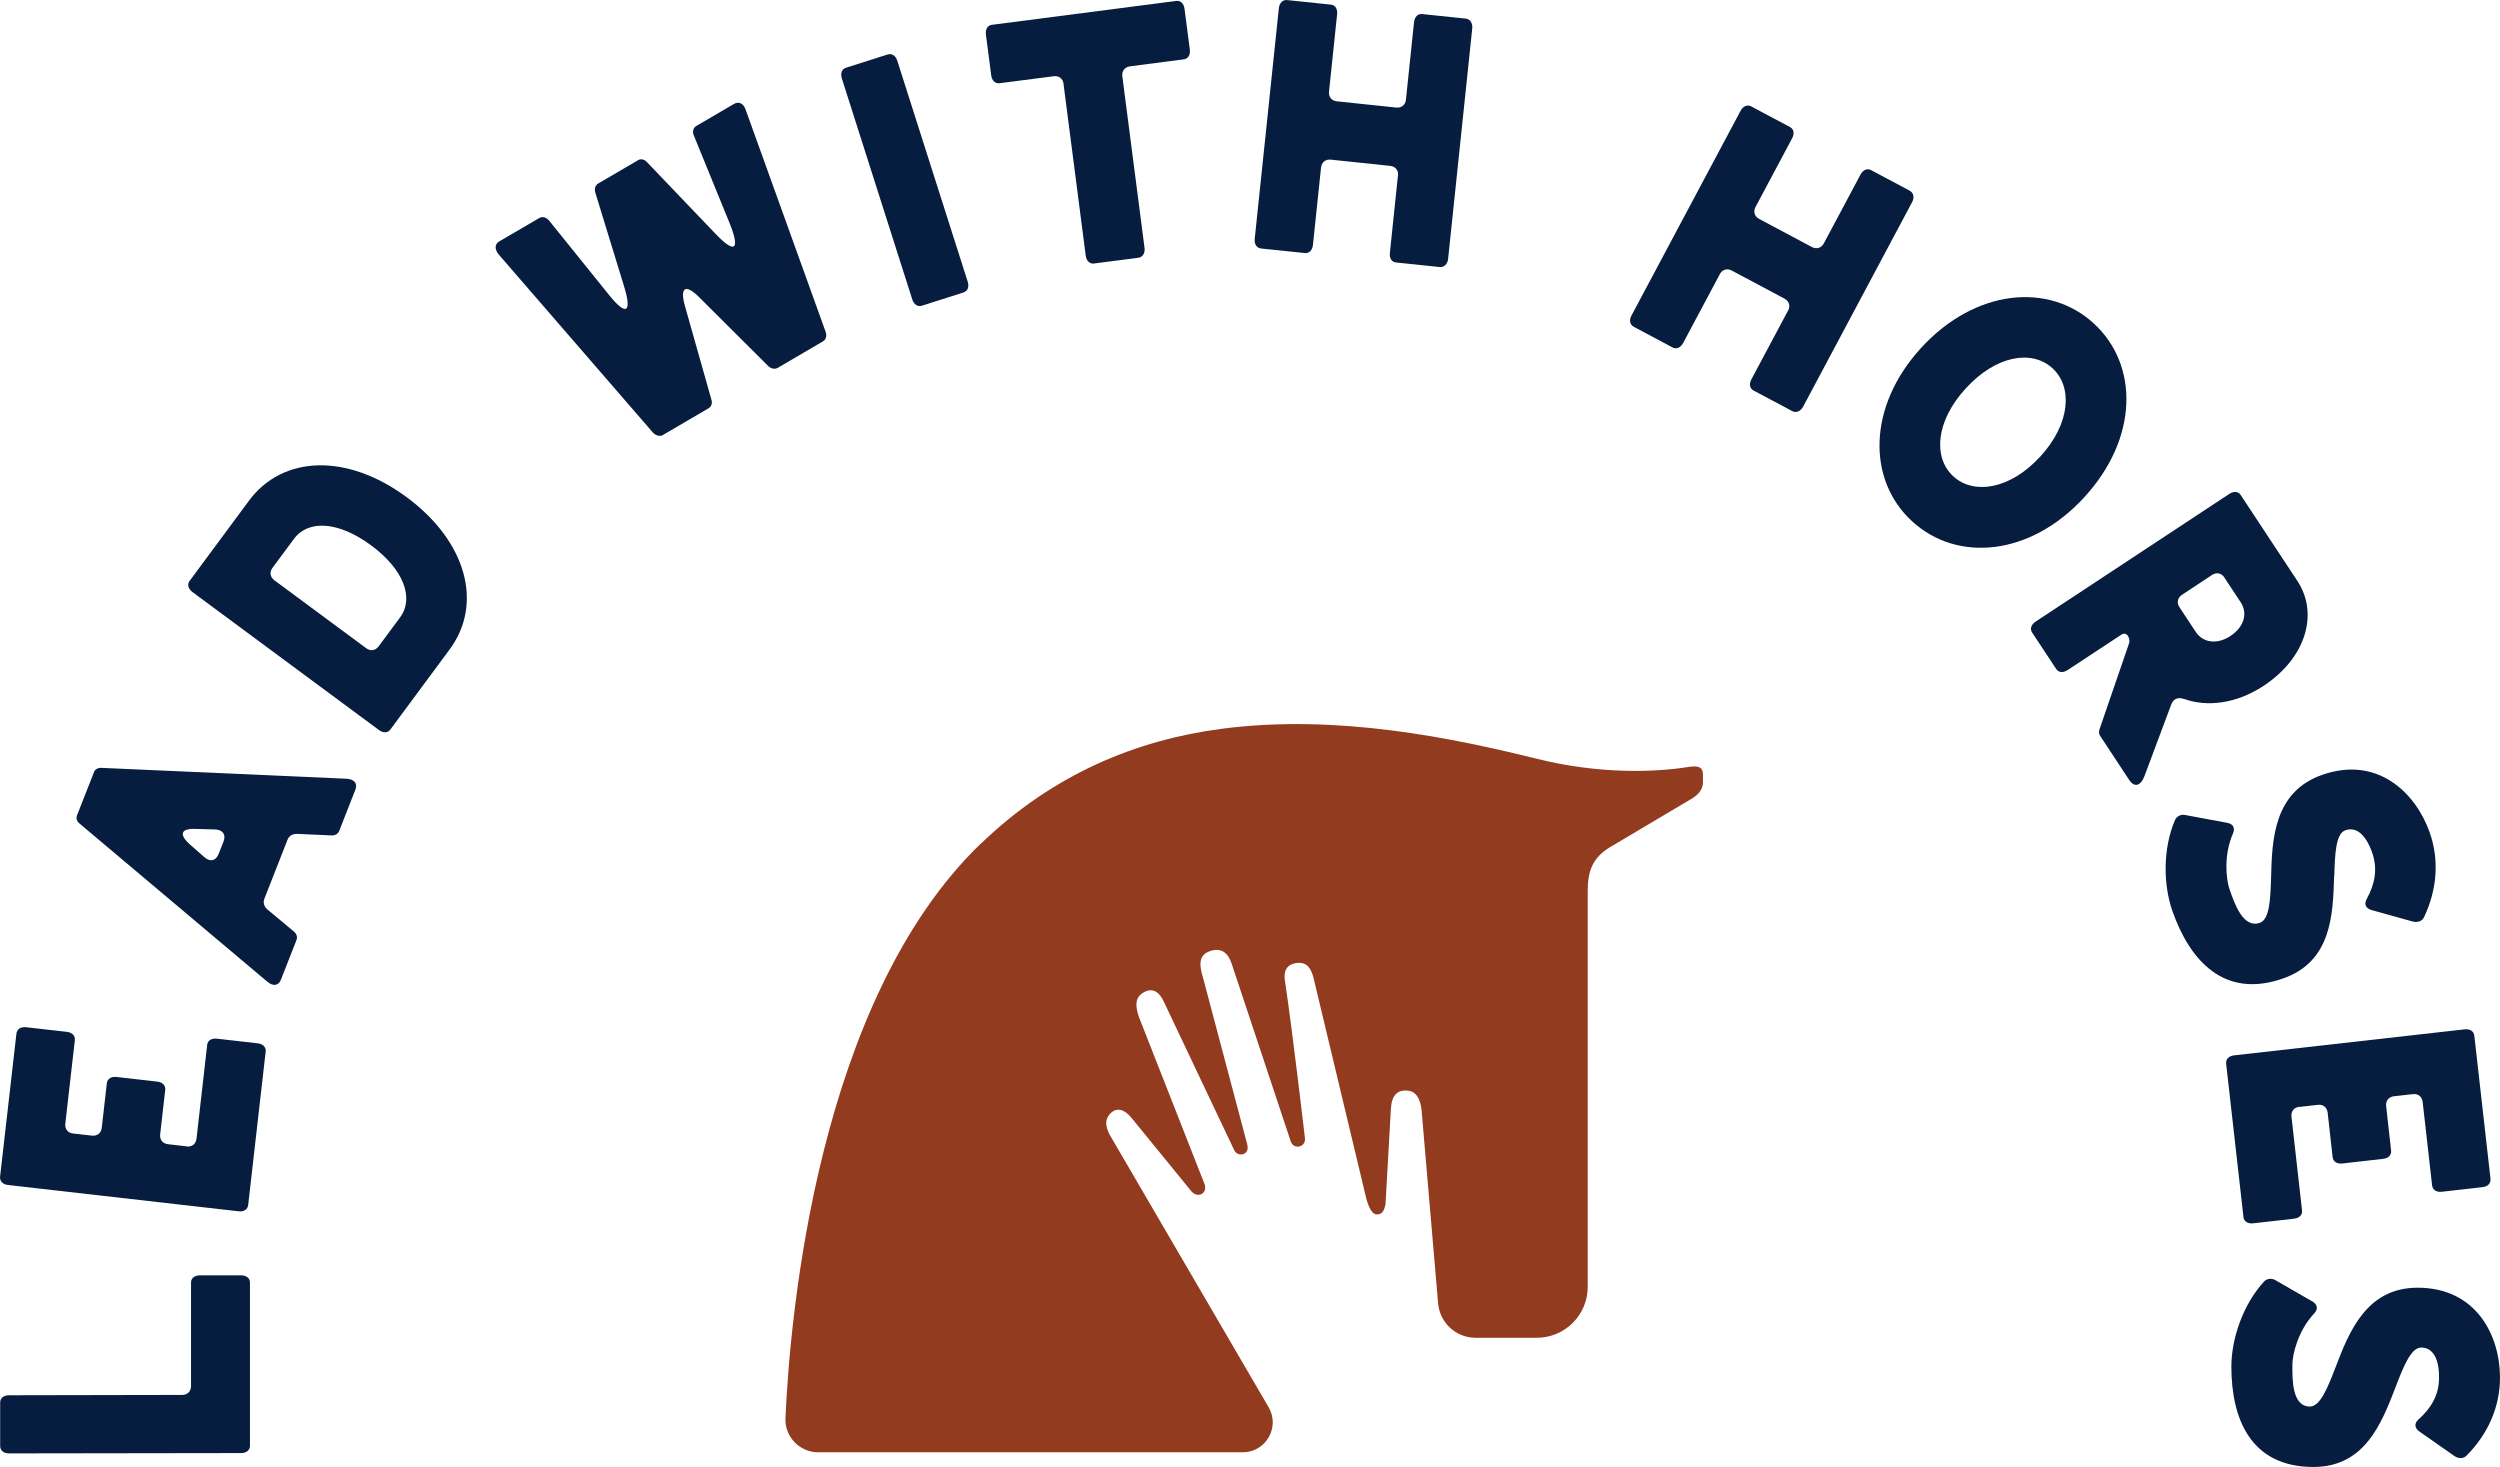
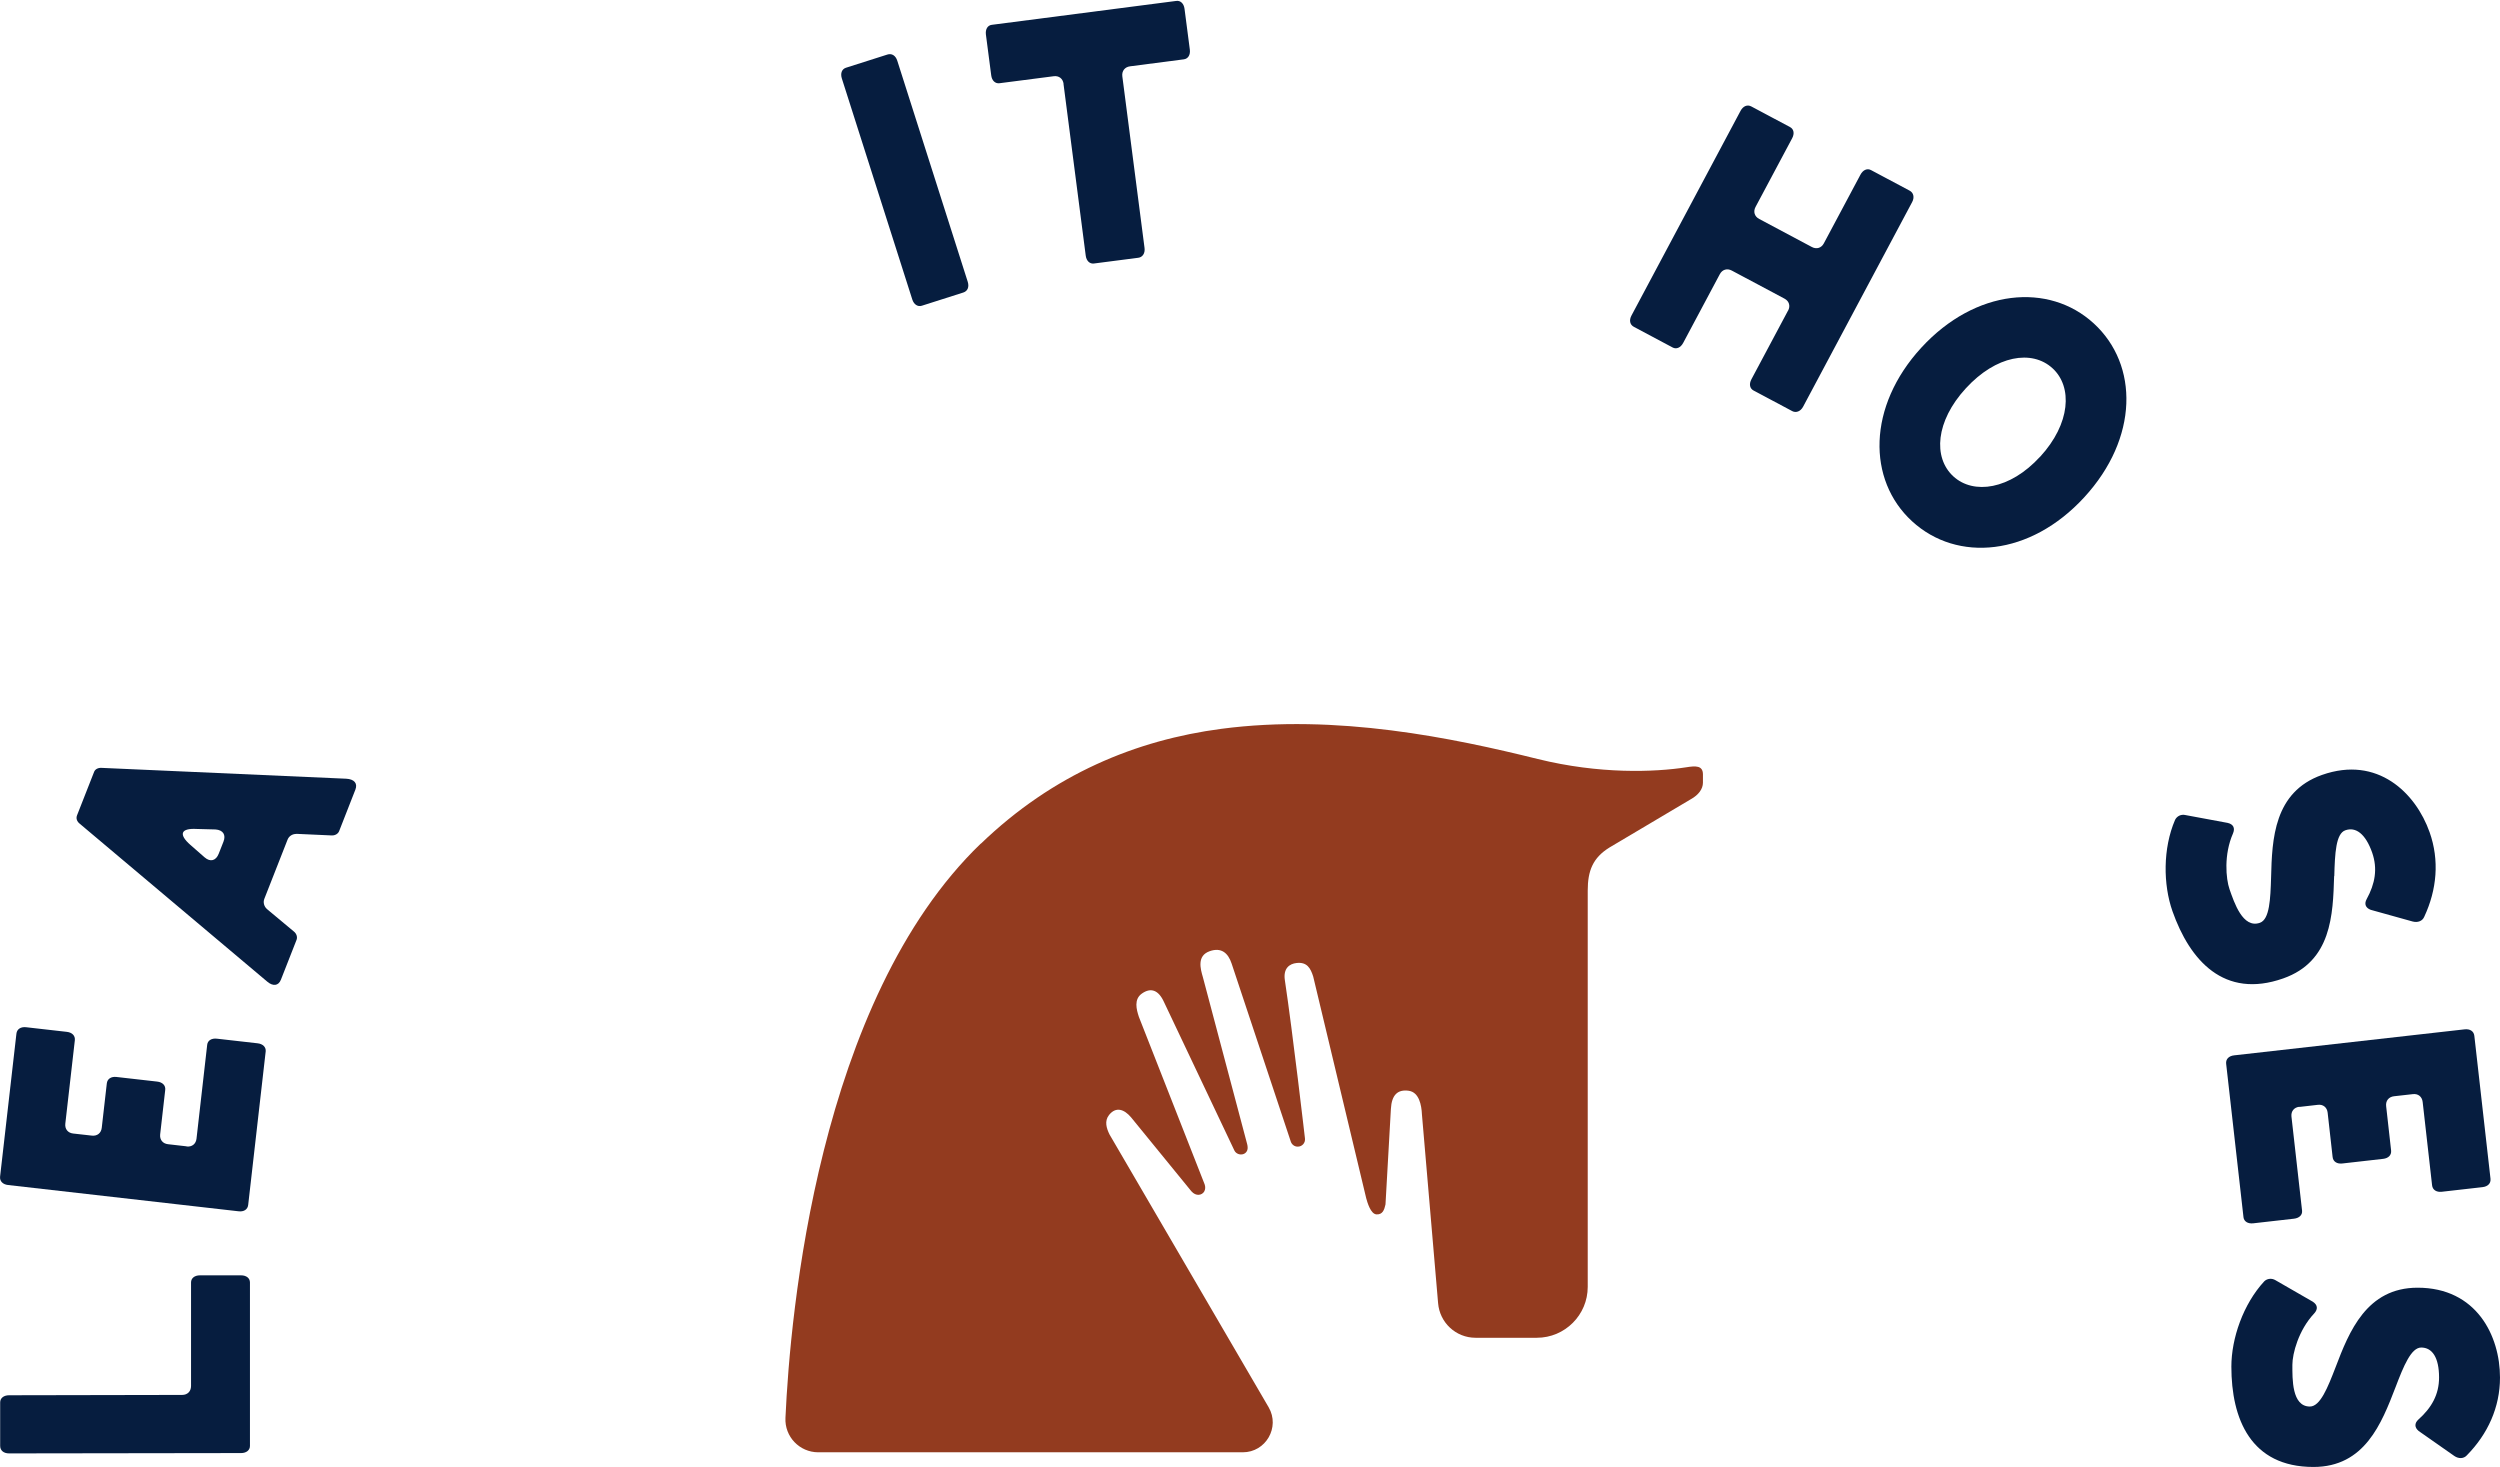
<svg xmlns="http://www.w3.org/2000/svg" id="Layer_2" viewBox="0 0 297.06 174.3">
  <defs>
    <style>
      .cls-1 {
        fill: #061d3f;
      }

      .cls-2 {
        fill: #933b1f;
      }
    </style>
  </defs>
  <g id="Layer_1-2" data-name="Layer_1">
    <g>
      <path class="cls-2" d="M116.53,100.27c8.62-8.31,18.51-12.34,28.61-13.67,13.7-1.8,27.5,1.09,37.59,3.59,7.33,1.81,13.86,1.57,17.65.98,1.07-.17,1.97-.24,1.97.85v.98c0,.75-.53,1.46-1.41,1.95l-9.69,5.75c-1.99,1.23-2.59,2.78-2.59,5.12,0,11.77,0,47.09,0,47.09,0,3.34-2.71,6.05-6.05,6.05h-7.28c-2.33,0-4.26-1.79-4.45-4.11l-1.92-22.42c-.05-1.11-.33-2.64-1.57-2.82-1.29-.18-2.03.46-2.12,2.17l-.64,11.32s0,0,0,.01c-.14.65-.34,1.23-1.07,1.19-.7-.04-1.09-1.44-1.22-1.91l-6.3-26.35s0,0,0,0c-.32-1.01-.74-1.75-1.98-1.61-.83.09-1.6.62-1.39,2.03.94,6.26,2.39,18.81,2.39,18.81.07.53-.34.99-.87.98-.37,0-.69-.24-.81-.59l-7.03-21.15c-.42-1.29-1.25-1.97-2.62-1.48-1.54.55-1.08,2.11-.8,3.08l5.26,19.83c.05.18.11.54,0,.78-.2.45-.68.53-1.03.41-.2-.07-.38-.21-.48-.41l-8.36-17.63c-.65-1.45-1.57-1.79-2.65-1.02-.95.68-.64,1.87-.34,2.77,0,0,0,0,0,0l7.81,19.89c.1.28.1.61-.06.87-.27.43-.96.59-1.52-.05l-7.17-8.79c-.8-.94-1.78-1.31-2.61-.27-.57.72-.31,1.57.06,2.32h0s18.91,32.42,18.91,32.42c1.37,2.37-.34,5.34-3.08,5.34h-50.44c-2.23,0-4.01-1.86-3.9-4.09.56-12.35,3.85-49.57,23.21-68.24" />
      <path class="cls-1" d="M21.64,165.75c.64,0,1.06-.42,1.06-1.06v-12.3c0-.51.42-.85,1.06-.85h4.88c.64,0,1.06.34,1.06.85v19.42c0,.51-.43.85-1.06.85l-27.56.04c-.64,0-1.06-.34-1.06-.89v-5.17c0-.51.42-.85,1.06-.85l20.56-.04Z" />
      <path class="cls-1" d="M22.18,136.23c.63.07,1.1-.3,1.17-.93l1.27-11.16c.06-.51.52-.79,1.15-.72l4.84.55c.63.07,1.01.46.96.96l-2.08,18.24c-.06.55-.52.84-1.15.76l-27.38-3.12c-.63-.07-1.01-.46-.95-1l1.94-16.98c.06-.55.52-.84,1.15-.77l4.84.55c.63.07,1.02.46.95,1.01l-1.13,9.9c-.07.63.3,1.1.93,1.17l2.23.25c.63.07,1.1-.3,1.17-.93l.6-5.27c.06-.55.52-.84,1.15-.77l4.84.55c.63.07,1.02.46.95,1l-.6,5.27c-.07.63.3,1.1.93,1.17l2.19.25Z" />
      <path class="cls-1" d="M35.21,99.09c-.46,0-.87.25-1.04.68l-2.76,7.03c-.17.43-.03.9.3,1.21l3.19,2.66c.35.27.46.68.34,1l-1.86,4.74c-.29.75-.96.81-1.64.22l-22.25-18.74c-.35-.27-.48-.64-.34-1l2.03-5.17c.12-.32.47-.5.87-.48l29.09,1.29c.94.05,1.38.54,1.09,1.29l-1.93,4.93c-.12.32-.48.54-.89.52l-4.21-.19ZM24.32,101.88c.68.59,1.35.39,1.67-.44l.56-1.42c.33-.83-.05-1.39-.93-1.46l-2.25-.06c-1.91-.11-2.17.65-.74,1.9l1.69,1.48Z" />
-       <path class="cls-1" d="M46.38,86.69c-.3.41-.85.43-1.36.05l-22.15-16.39c-.51-.38-.65-.9-.35-1.31l7.06-9.54c4.01-5.42,11.67-5.66,18.76-.41,7.09,5.24,9.1,12.64,5.1,18.06l-7.06,9.54ZM32.38,67.47c-.38.51-.29,1.1.22,1.48l10.91,8.07c.51.38,1.1.29,1.48-.22l2.55-3.44c1.71-2.32.39-5.73-3.43-8.55-3.85-2.85-7.46-3.1-9.18-.78l-2.55,3.44Z" />
-       <path class="cls-1" d="M75.81,19.03c.33-.19.77-.11,1.08.25l8.1,8.47c2.31,2.43,2.98,1.99,1.75-1.12l-4.27-10.47c-.24-.5-.12-.96.28-1.2l4.46-2.61c.58-.34,1.14-.07,1.4.71l9.5,26.38c.16.45.04.91-.32,1.12l-5.38,3.15c-.33.19-.77.11-1.1-.19l-8.14-8.11c-1.71-1.75-2.44-1.32-1.76,1.03l3.12,11.04c.14.41,0,.84-.33,1.03l-5.45,3.19c-.33.19-.79.07-1.14-.27l-18.35-21.19c-.52-.63-.48-1.24.07-1.56l4.76-2.78c.37-.21.83-.09,1.18.34l7.02,8.71c2.1,2.66,2.85,2.26,1.86-.94l-3.41-11.12c-.13-.47-.02-.87.35-1.09l4.72-2.76Z" />
      <path class="cls-1" d="M100.03,9.32c-.19-.61,0-1.11.49-1.27l4.93-1.57c.52-.17.98.13,1.17.74l8.37,26.26c.19.61,0,1.11-.53,1.28l-4.93,1.57c-.48.15-.94-.15-1.13-.75l-8.37-26.26Z" />
      <path class="cls-1" d="M126.38,9.97c-.08-.63-.56-1-1.19-.91l-6.43.83c-.51.06-.9-.31-.98-.94l-.63-4.84c-.08-.63.2-1.1.7-1.16L139.77.11c.5-.07.9.31.98.94l.63,4.84c.08.63-.2,1.09-.71,1.16l-6.39.83c-.63.08-1,.56-.92,1.19l2.64,20.4c.08.63-.24,1.1-.75,1.16l-5.26.68c-.5.07-.9-.31-.98-.94l-2.64-20.4Z" />
-       <path class="cls-1" d="M166.12,20.87c.07-.63-.31-1.1-.94-1.16l-7.04-.74c-.63-.07-1.1.31-1.17.94l-.96,9.19c-.07.63-.45,1.02-.95.97l-5.19-.54c-.55-.06-.84-.51-.78-1.15l2.87-27.41c.07-.63.45-1.02,1-.96l5.19.54c.51.05.8.51.73,1.14l-.96,9.19c-.07.63.31,1.1.94,1.16l7.04.74c.63.07,1.1-.31,1.16-.95l.96-9.19c.07-.63.45-1.02.95-.97l5.19.54c.51.05.84.52.78,1.15l-2.87,27.41c-.07.63-.49,1.01-1,.96l-5.19-.54c-.51-.05-.8-.51-.73-1.14l.96-9.19Z" />
      <path class="cls-1" d="M212.47,36.91c.3-.56.12-1.14-.44-1.43l-6.25-3.33c-.56-.3-1.14-.12-1.43.44l-4.35,8.16c-.3.56-.8.78-1.25.54l-4.6-2.45c-.49-.26-.59-.79-.29-1.35l12.96-24.32c.3-.56.8-.78,1.28-.52l4.6,2.45c.45.24.55.77.25,1.33l-4.35,8.16c-.3.56-.12,1.14.44,1.43l6.25,3.33c.56.3,1.14.12,1.43-.44l4.35-8.16c.3-.56.8-.78,1.25-.54l4.6,2.45c.45.24.59.79.29,1.35l-12.96,24.32c-.3.56-.84.76-1.29.52l-4.6-2.45c-.45-.24-.55-.77-.25-1.33l4.35-8.16Z" />
      <path class="cls-1" d="M247.66,59.09c-6.42,6.99-15.09,7.78-20.46,2.85-5.34-4.9-5.32-13.64,1.1-20.63,6.43-6.99,15.15-7.78,20.49-2.88,5.37,4.93,5.32,13.64-1.13,20.66M242.42,54.27c3.61-3.93,3.88-8.3,1.47-10.51-2.44-2.24-6.7-1.55-10.31,2.39-3.58,3.9-3.91,8.21-1.48,10.45,2.4,2.21,6.73,1.58,10.31-2.33" />
-       <path class="cls-1" d="M259.51,83.06c-.68-.26-1.25-.04-1.51.64l-3.18,8.5c-.46,1.22-1.21,1.41-1.84.45l-3.45-5.24c-.12-.18-.15-.46-.07-.72l3.5-10.18c.12-.28.07-.66-.09-.91l-.02-.04c-.19-.28-.48-.34-.76-.16l-6.41,4.22c-.53.35-1.07.3-1.35-.12l-2.87-4.35c-.28-.43-.11-.94.42-1.29l23.01-15.17c.53-.35,1.07-.3,1.35.12l6.75,10.23c2.54,3.86,1.04,9.12-4.03,12.46-3.22,2.12-6.7,2.54-9.44,1.55M264.31,68.62c-.35-.53-.94-.65-1.47-.3l-3.57,2.36c-.53.35-.65.94-.3,1.47l1.94,2.94c.84,1.27,2.5,1.55,4.12.48,1.66-1.1,2.06-2.73,1.22-4l-1.94-2.94Z" />
      <path class="cls-1" d="M277.35,104.1c-.14,4.59-.29,10.13-6.05,12.16-7.04,2.48-11.1-2.15-13.16-7.99-1.11-3.16-1.15-7.46.31-10.85.21-.43.7-.7,1.24-.57l5.01.93c.69.16.9.63.63,1.26-1.1,2.5-.84,5.38-.41,6.62.55,1.56,1.57,4.71,3.61,3.99,1.16-.41,1.25-2.82,1.33-5.41.11-4.53.33-10.14,6.05-12.16,6.6-2.33,11.14,2.14,12.79,6.82,1.17,3.32.87,6.8-.64,10.03-.22.53-.78.72-1.37.57l-4.99-1.39c-.62-.23-.79-.71-.49-1.26,1.01-1.84,1.33-3.62.66-5.54-.79-2.24-1.95-3.09-3.19-2.65-1.12.39-1.24,2.73-1.31,5.45" />
      <path class="cls-1" d="M273.22,131.51c-.63.07-1.01.54-.94,1.17l1.26,11.17c.06.51-.33.89-.96.96l-4.85.55c-.63.07-1.09-.22-1.15-.72l-2.06-18.24c-.06-.55.32-.93.95-1l27.39-3.09c.63-.07,1.09.22,1.15.77l1.92,16.98c.06.55-.32.93-.95,1l-4.84.55c-.63.07-1.09-.22-1.15-.77l-1.12-9.9c-.07-.63-.54-1.01-1.17-.93l-2.23.25c-.63.07-1.01.54-.94,1.17l.59,5.27c.06.55-.32.93-.95,1l-4.85.55c-.63.07-1.09-.22-1.15-.77l-.59-5.27c-.07-.63-.54-1.01-1.17-.93l-2.19.25Z" />
      <path class="cls-1" d="M284.64,164.85c-1.65,4.28-3.65,9.46-9.75,9.46-7.46,0-9.75-5.72-9.75-11.92,0-3.35,1.4-7.42,3.9-10.13.34-.34.89-.42,1.36-.13l4.41,2.54c.59.38.64.89.17,1.4-1.87,1.99-2.59,4.79-2.59,6.1,0,1.65-.08,4.96,2.08,4.96,1.23,0,2.12-2.25,3.05-4.66,1.61-4.24,3.69-9.46,9.75-9.46,7,0,9.79,5.72,9.79,10.68,0,3.52-1.44,6.7-3.94,9.24-.38.42-.98.42-1.48.08l-4.24-2.97c-.51-.42-.51-.93-.04-1.36,1.57-1.4,2.46-2.97,2.46-5,0-2.37-.81-3.56-2.12-3.56-1.19,0-2.08,2.16-3.05,4.71" />
    </g>
  </g>
</svg>